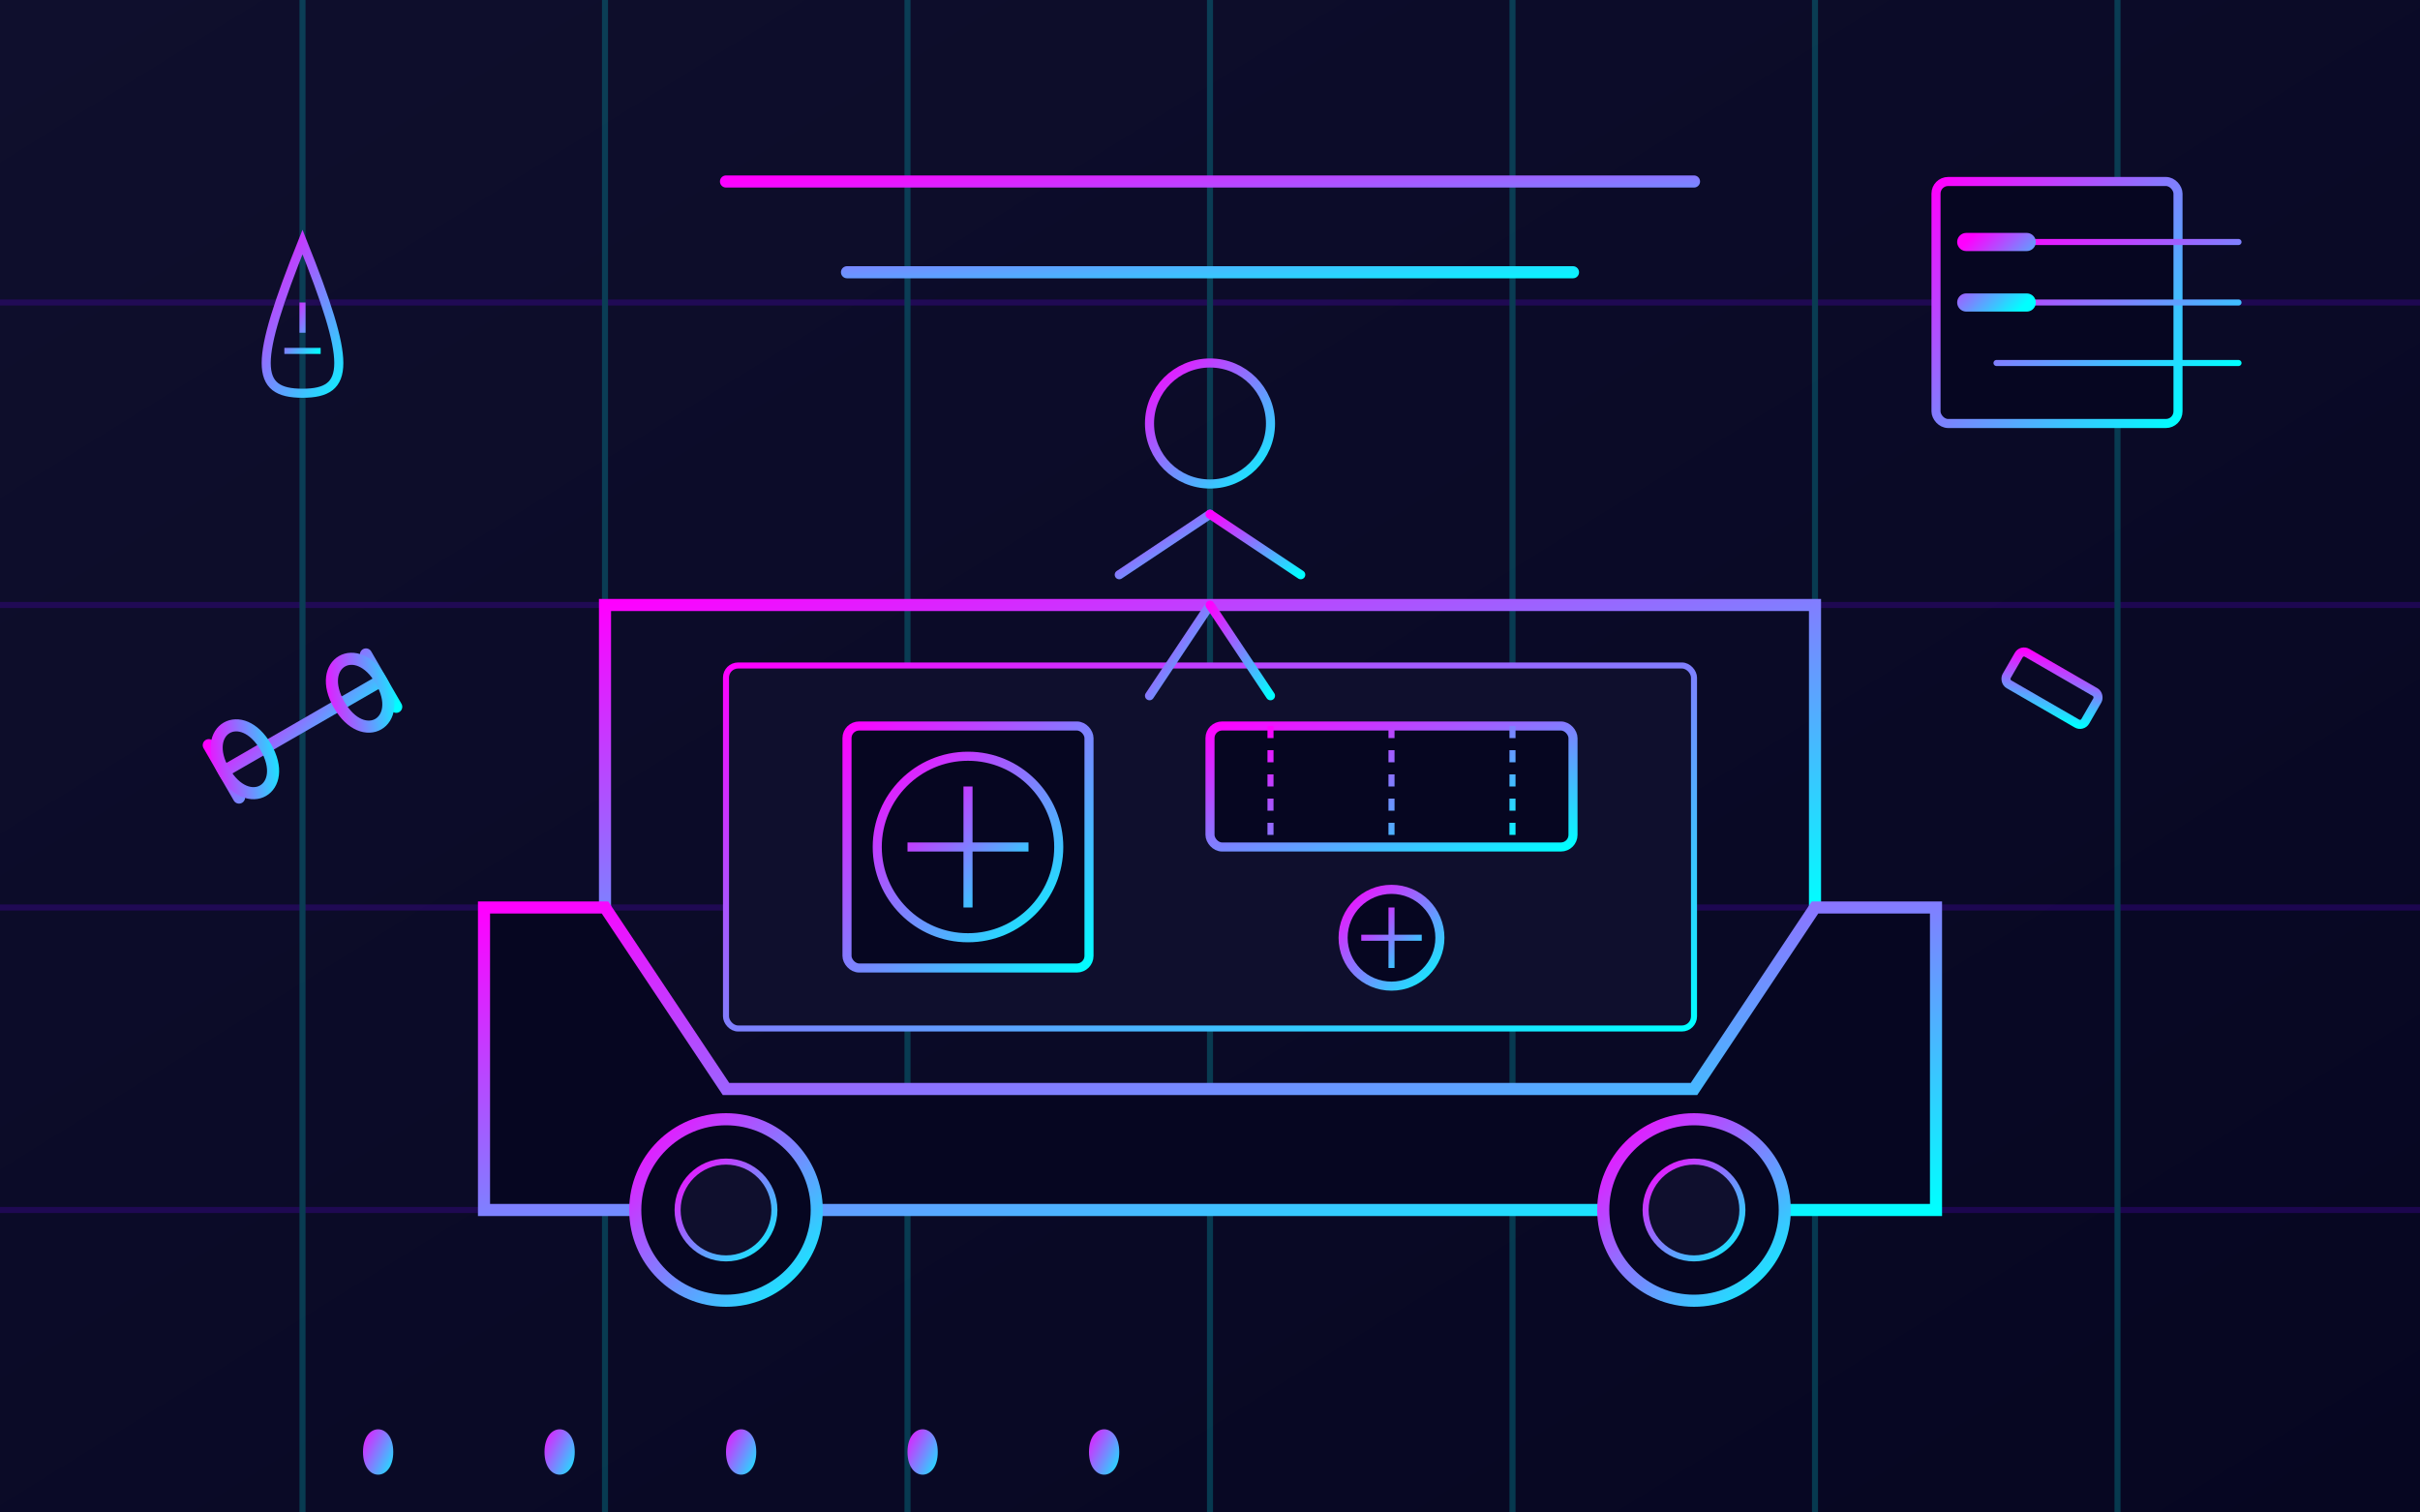
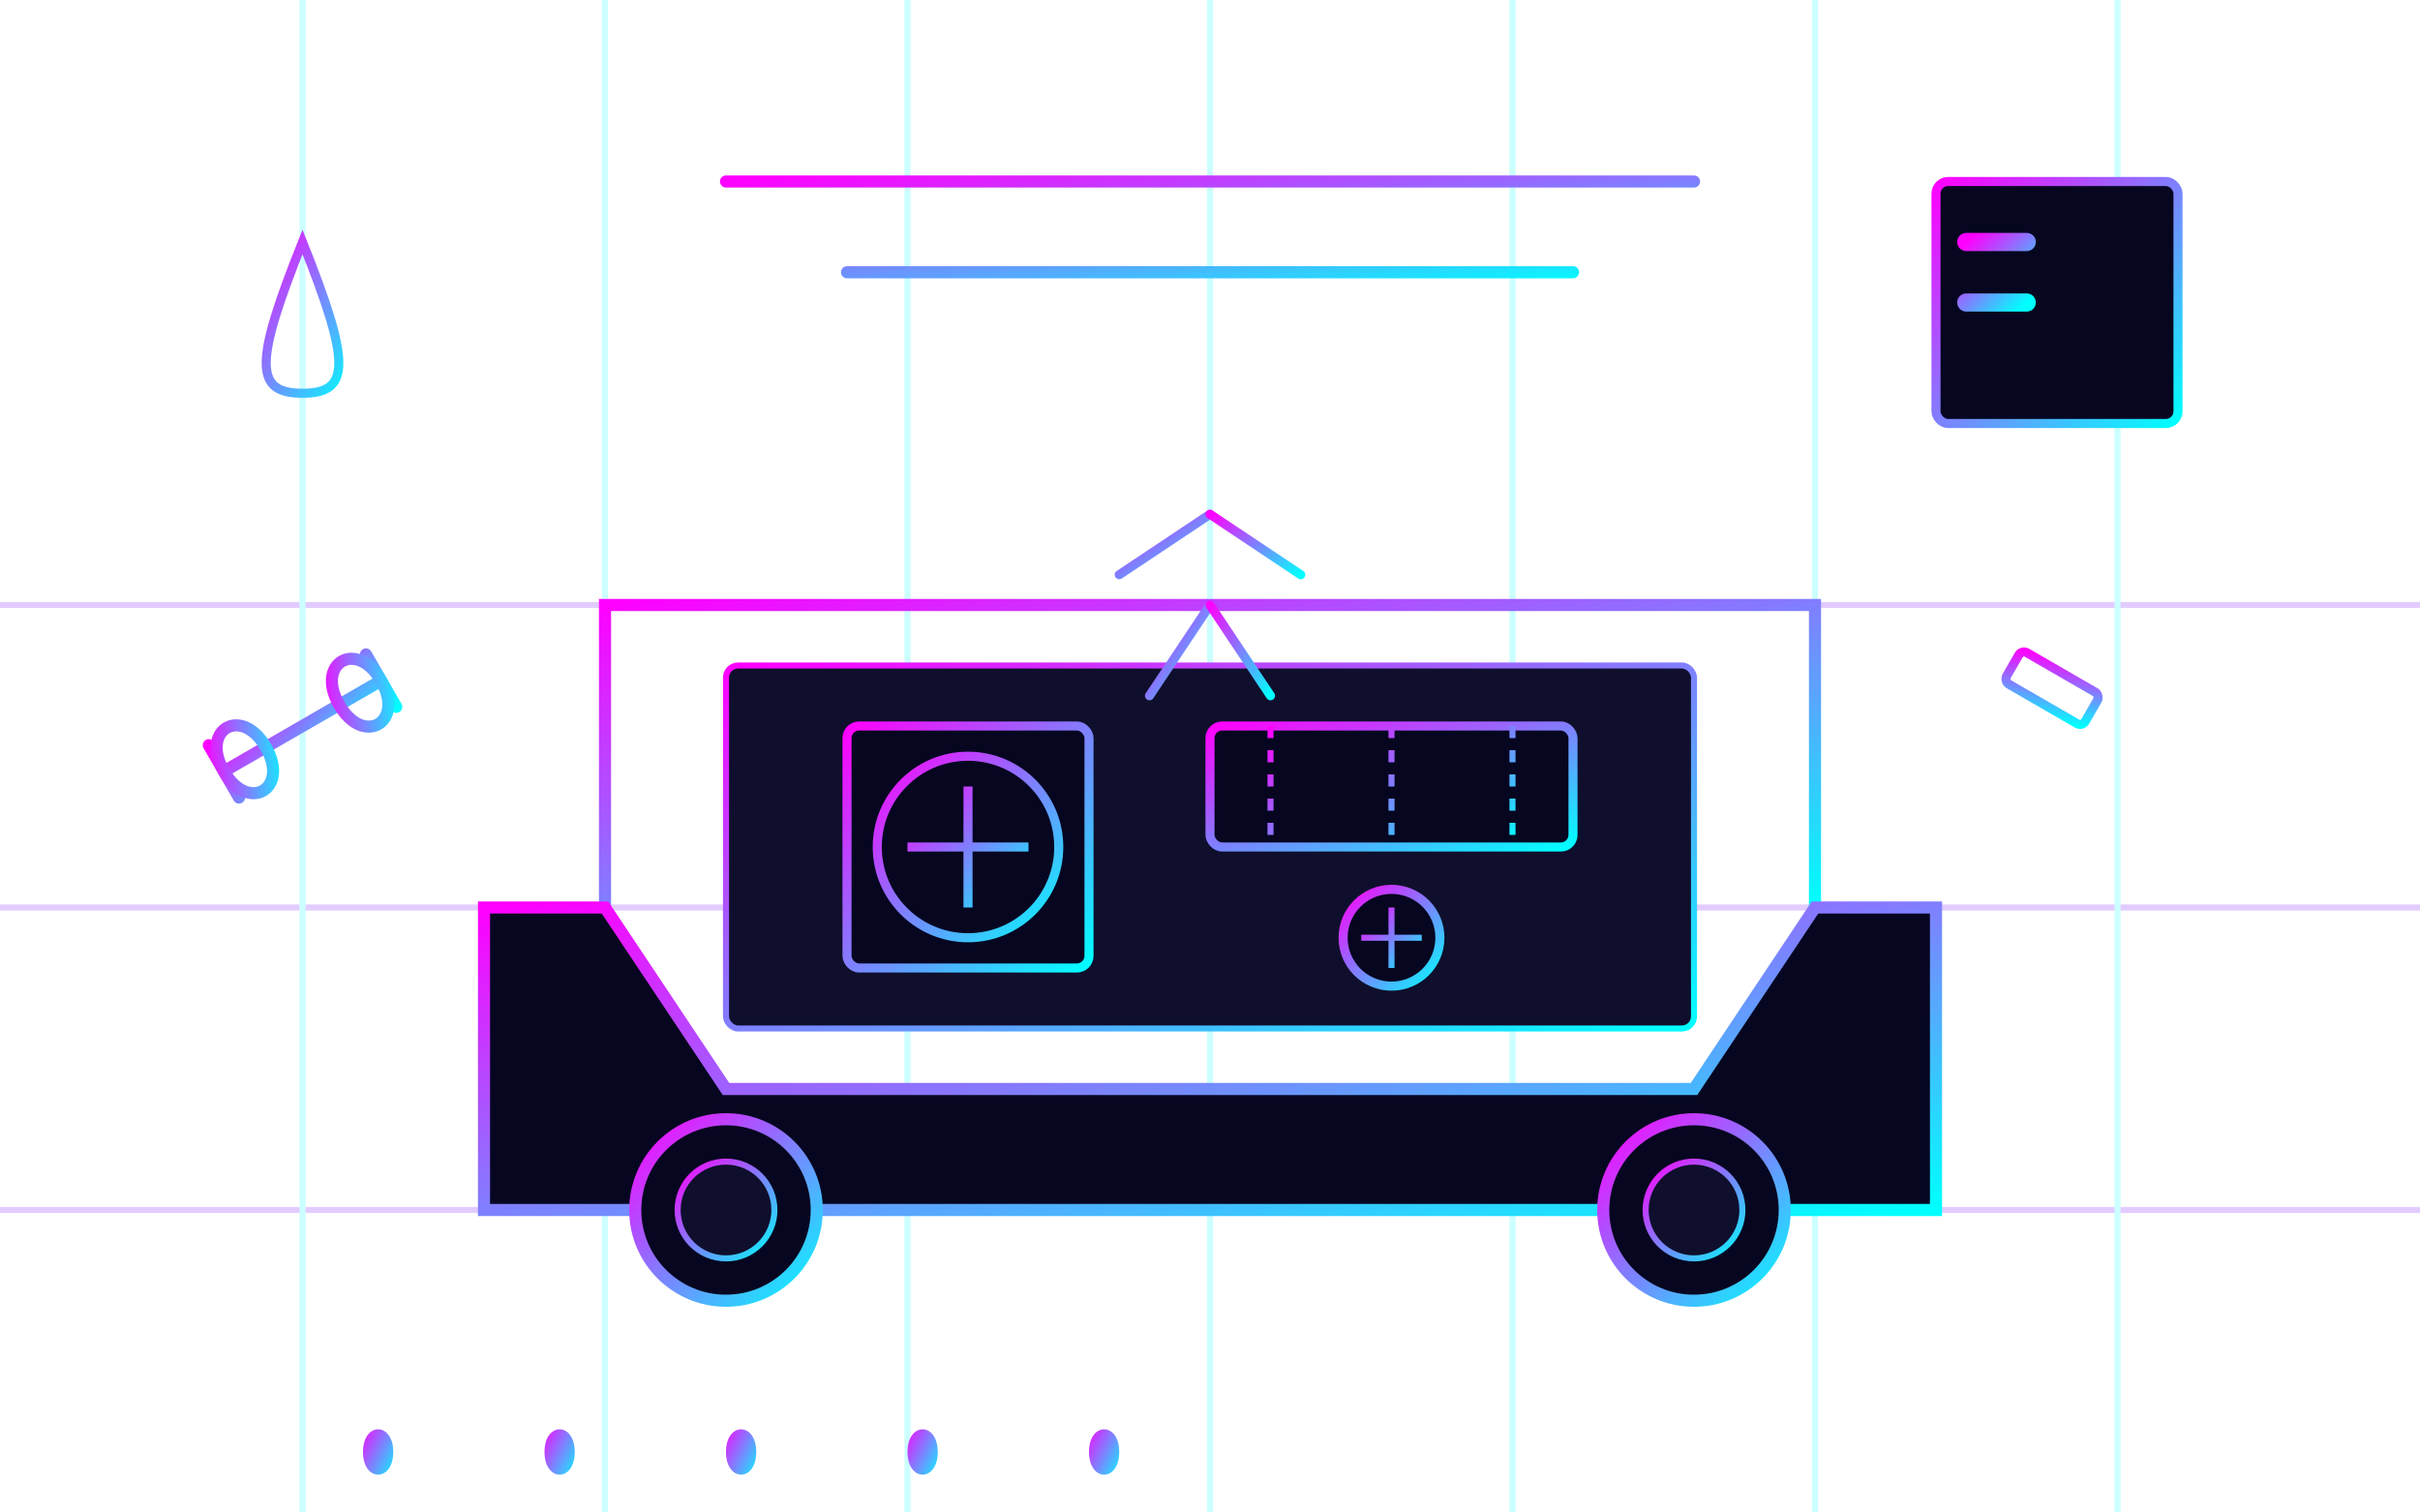
<svg xmlns="http://www.w3.org/2000/svg" width="400" height="250" viewBox="0 0 400 250">
  <defs>
    <linearGradient id="bgGradient" x1="0%" y1="0%" x2="100%" y2="100%">
      <stop offset="0%" stop-color="#0f0f2d" />
      <stop offset="100%" stop-color="#060621" />
    </linearGradient>
    <linearGradient id="accentGradient" x1="0%" y1="0%" x2="100%" y2="100%">
      <stop offset="0%" stop-color="#ff00ff" />
      <stop offset="100%" stop-color="#00ffff" />
    </linearGradient>
    <filter id="glow">
      <feGaussianBlur stdDeviation="2" result="blur" />
      <feComposite in="SourceGraphic" in2="blur" operator="over" />
    </filter>
  </defs>
-   <rect width="400" height="250" fill="url(#bgGradient)" />
  <g opacity="0.2">
    <g id="horizontalLines">
-       <line x1="0" y1="50" x2="400" y2="50" stroke="#7000ff" stroke-width="1" />
      <line x1="0" y1="100" x2="400" y2="100" stroke="#7000ff" stroke-width="1" />
      <line x1="0" y1="150" x2="400" y2="150" stroke="#7000ff" stroke-width="1" />
      <line x1="0" y1="200" x2="400" y2="200" stroke="#7000ff" stroke-width="1" />
    </g>
    <g id="verticalLines">
      <line x1="50" y1="0" x2="50" y2="250" stroke="#00ffff" stroke-width="1" />
      <line x1="100" y1="0" x2="100" y2="250" stroke="#00ffff" stroke-width="1" />
      <line x1="150" y1="0" x2="150" y2="250" stroke="#00ffff" stroke-width="1" />
      <line x1="200" y1="0" x2="200" y2="250" stroke="#00ffff" stroke-width="1" />
      <line x1="250" y1="0" x2="250" y2="250" stroke="#00ffff" stroke-width="1" />
      <line x1="300" y1="0" x2="300" y2="250" stroke="#00ffff" stroke-width="1" />
      <line x1="350" y1="0" x2="350" y2="250" stroke="#00ffff" stroke-width="1" />
    </g>
  </g>
  <g filter="url(#glow)">
    <path d="M100,150 L100,100 L300,100 L300,150" fill="none" stroke="url(#accentGradient)" stroke-width="2" />
    <path d="M80,150 L100,150 L120,180 L280,180 L300,150 L320,150 L320,200 L80,200 Z" fill="#060621" stroke="url(#accentGradient)" stroke-width="2" />
    <rect x="120" y="110" width="160" height="60" rx="2" fill="#0f0f2d" stroke="url(#accentGradient)" stroke-width="1" />
    <rect x="140" y="120" width="40" height="40" rx="2" fill="#060621" stroke="url(#accentGradient)" stroke-width="1.5" />
    <circle cx="160" cy="140" r="15" fill="none" stroke="url(#accentGradient)" stroke-width="1.5" />
    <path d="M150,140 L170,140 M160,130 L160,150" stroke="url(#accentGradient)" stroke-width="1.5" />
    <rect x="200" y="120" width="60" height="20" rx="2" fill="#060621" stroke="url(#accentGradient)" stroke-width="1.5" />
    <path d="M210,120 L210,140 M230,120 L230,140 M250,120 L250,140" stroke="url(#accentGradient)" stroke-width="1" stroke-dasharray="2,2" />
    <circle cx="230" cy="155" r="8" fill="#060621" stroke="url(#accentGradient)" stroke-width="1.5" />
    <path d="M225,155 L235,155 M230,150 L230,160" stroke="url(#accentGradient)" stroke-width="1" />
    <circle cx="120" cy="200" r="15" fill="#060621" stroke="url(#accentGradient)" stroke-width="2" />
    <circle cx="120" cy="200" r="8" fill="#0f0f2d" stroke="url(#accentGradient)" stroke-width="1" />
    <circle cx="280" cy="200" r="15" fill="#060621" stroke="url(#accentGradient)" stroke-width="2" />
    <circle cx="280" cy="200" r="8" fill="#0f0f2d" stroke="url(#accentGradient)" stroke-width="1" />
    <g transform="translate(50, 120) rotate(-30)">
      <path d="M-15,0 L15,0 M-15,-5 L-15,5 M15,-5 L15,5" stroke="url(#accentGradient)" stroke-width="2" stroke-linecap="round" />
      <path d="M-15,0 C-15,-8 -7,-8 -7,0 C-7,8 -15,8 -15,0 Z" fill="none" stroke="url(#accentGradient)" stroke-width="2" />
      <path d="M15,0 C15,-8 7,-8 7,0 C7,8 15,8 15,0 Z" fill="none" stroke="url(#accentGradient)" stroke-width="2" />
    </g>
    <g transform="translate(350, 120) rotate(30)">
      <path d="M-20,0 L20,0" stroke="url(#accentGradient)" stroke-width="2" stroke-linecap="round" />
      <rect x="-20" y="-3" width="15" height="6" rx="1" fill="none" stroke="url(#accentGradient)" stroke-width="1.5" />
      <path d="M5,0 L20,0" stroke="url(#accentGradient)" stroke-width="4" stroke-linecap="round" />
    </g>
    <g transform="translate(200, 70)">
-       <circle cx="0" cy="0" r="10" fill="none" stroke="url(#accentGradient)" stroke-width="1.5" />
      <path d="M0,10 L0,30" stroke="url(#accentGradient)" stroke-width="1.5" stroke-linecap="round" />
      <path d="M0,15 L-15,25" stroke="url(#accentGradient)" stroke-width="1.5" stroke-linecap="round" />
      <path d="M0,15 L15,25" stroke="url(#accentGradient)" stroke-width="1.5" stroke-linecap="round" />
      <path d="M0,30 L-10,45" stroke="url(#accentGradient)" stroke-width="1.5" stroke-linecap="round" />
      <path d="M0,30 L10,45" stroke="url(#accentGradient)" stroke-width="1.5" stroke-linecap="round" />
    </g>
    <g transform="translate(350, 50)">
      <rect x="-30" y="-20" width="40" height="40" rx="2" fill="#060621" stroke="url(#accentGradient)" stroke-width="1.5" />
-       <path d="M-20,-10 L20,-10 M-20,0 L20,0 M-20,10 L20,10" stroke="url(#accentGradient)" stroke-width="1" stroke-linecap="round" />
      <path d="M-25,-10 L-15,-10 M-25,0 L-15,0" stroke="url(#accentGradient)" stroke-width="3" stroke-linecap="round" />
    </g>
    <g transform="translate(50, 50)">
      <path d="M0,-10 C-8,10 -8,15 0,15 C8,15 8,10 0,-10 Z" fill="none" stroke="url(#accentGradient)" stroke-width="1.5" />
-       <path d="M0,0 L0,5 M-3,8 L3,8" stroke="url(#accentGradient)" stroke-width="1" />
    </g>
    <path d="M120,30 L280,30 M140,45 L260,45" stroke="url(#accentGradient)" stroke-width="2" stroke-linecap="round" />
    <g transform="translate(120, 240)">
      <path d="M-60,0 C-60,-5 -55,-5 -55,0 C-55,5 -60,5 -60,0 Z" fill="url(#accentGradient)" />
      <path d="M-30,0 C-30,-5 -25,-5 -25,0 C-25,5 -30,5 -30,0 Z" fill="url(#accentGradient)" />
      <path d="M0,0 C0,-5 5,-5 5,0 C5,5 0,5 0,0 Z" fill="url(#accentGradient)" />
      <path d="M30,0 C30,-5 35,-5 35,0 C35,5 30,5 30,0 Z" fill="url(#accentGradient)" />
      <path d="M60,0 C60,-5 65,-5 65,0 C65,5 60,5 60,0 Z" fill="url(#accentGradient)" />
      <path d="M-60,-5 L65,-5" stroke="url(#accentGradient)" stroke-width="0.5" stroke-dasharray="2,2" />
      <path d="M-60,5 L65,5" stroke="url(#accentGradient)" stroke-width="0.5" stroke-dasharray="2,2" />
    </g>
  </g>
</svg>